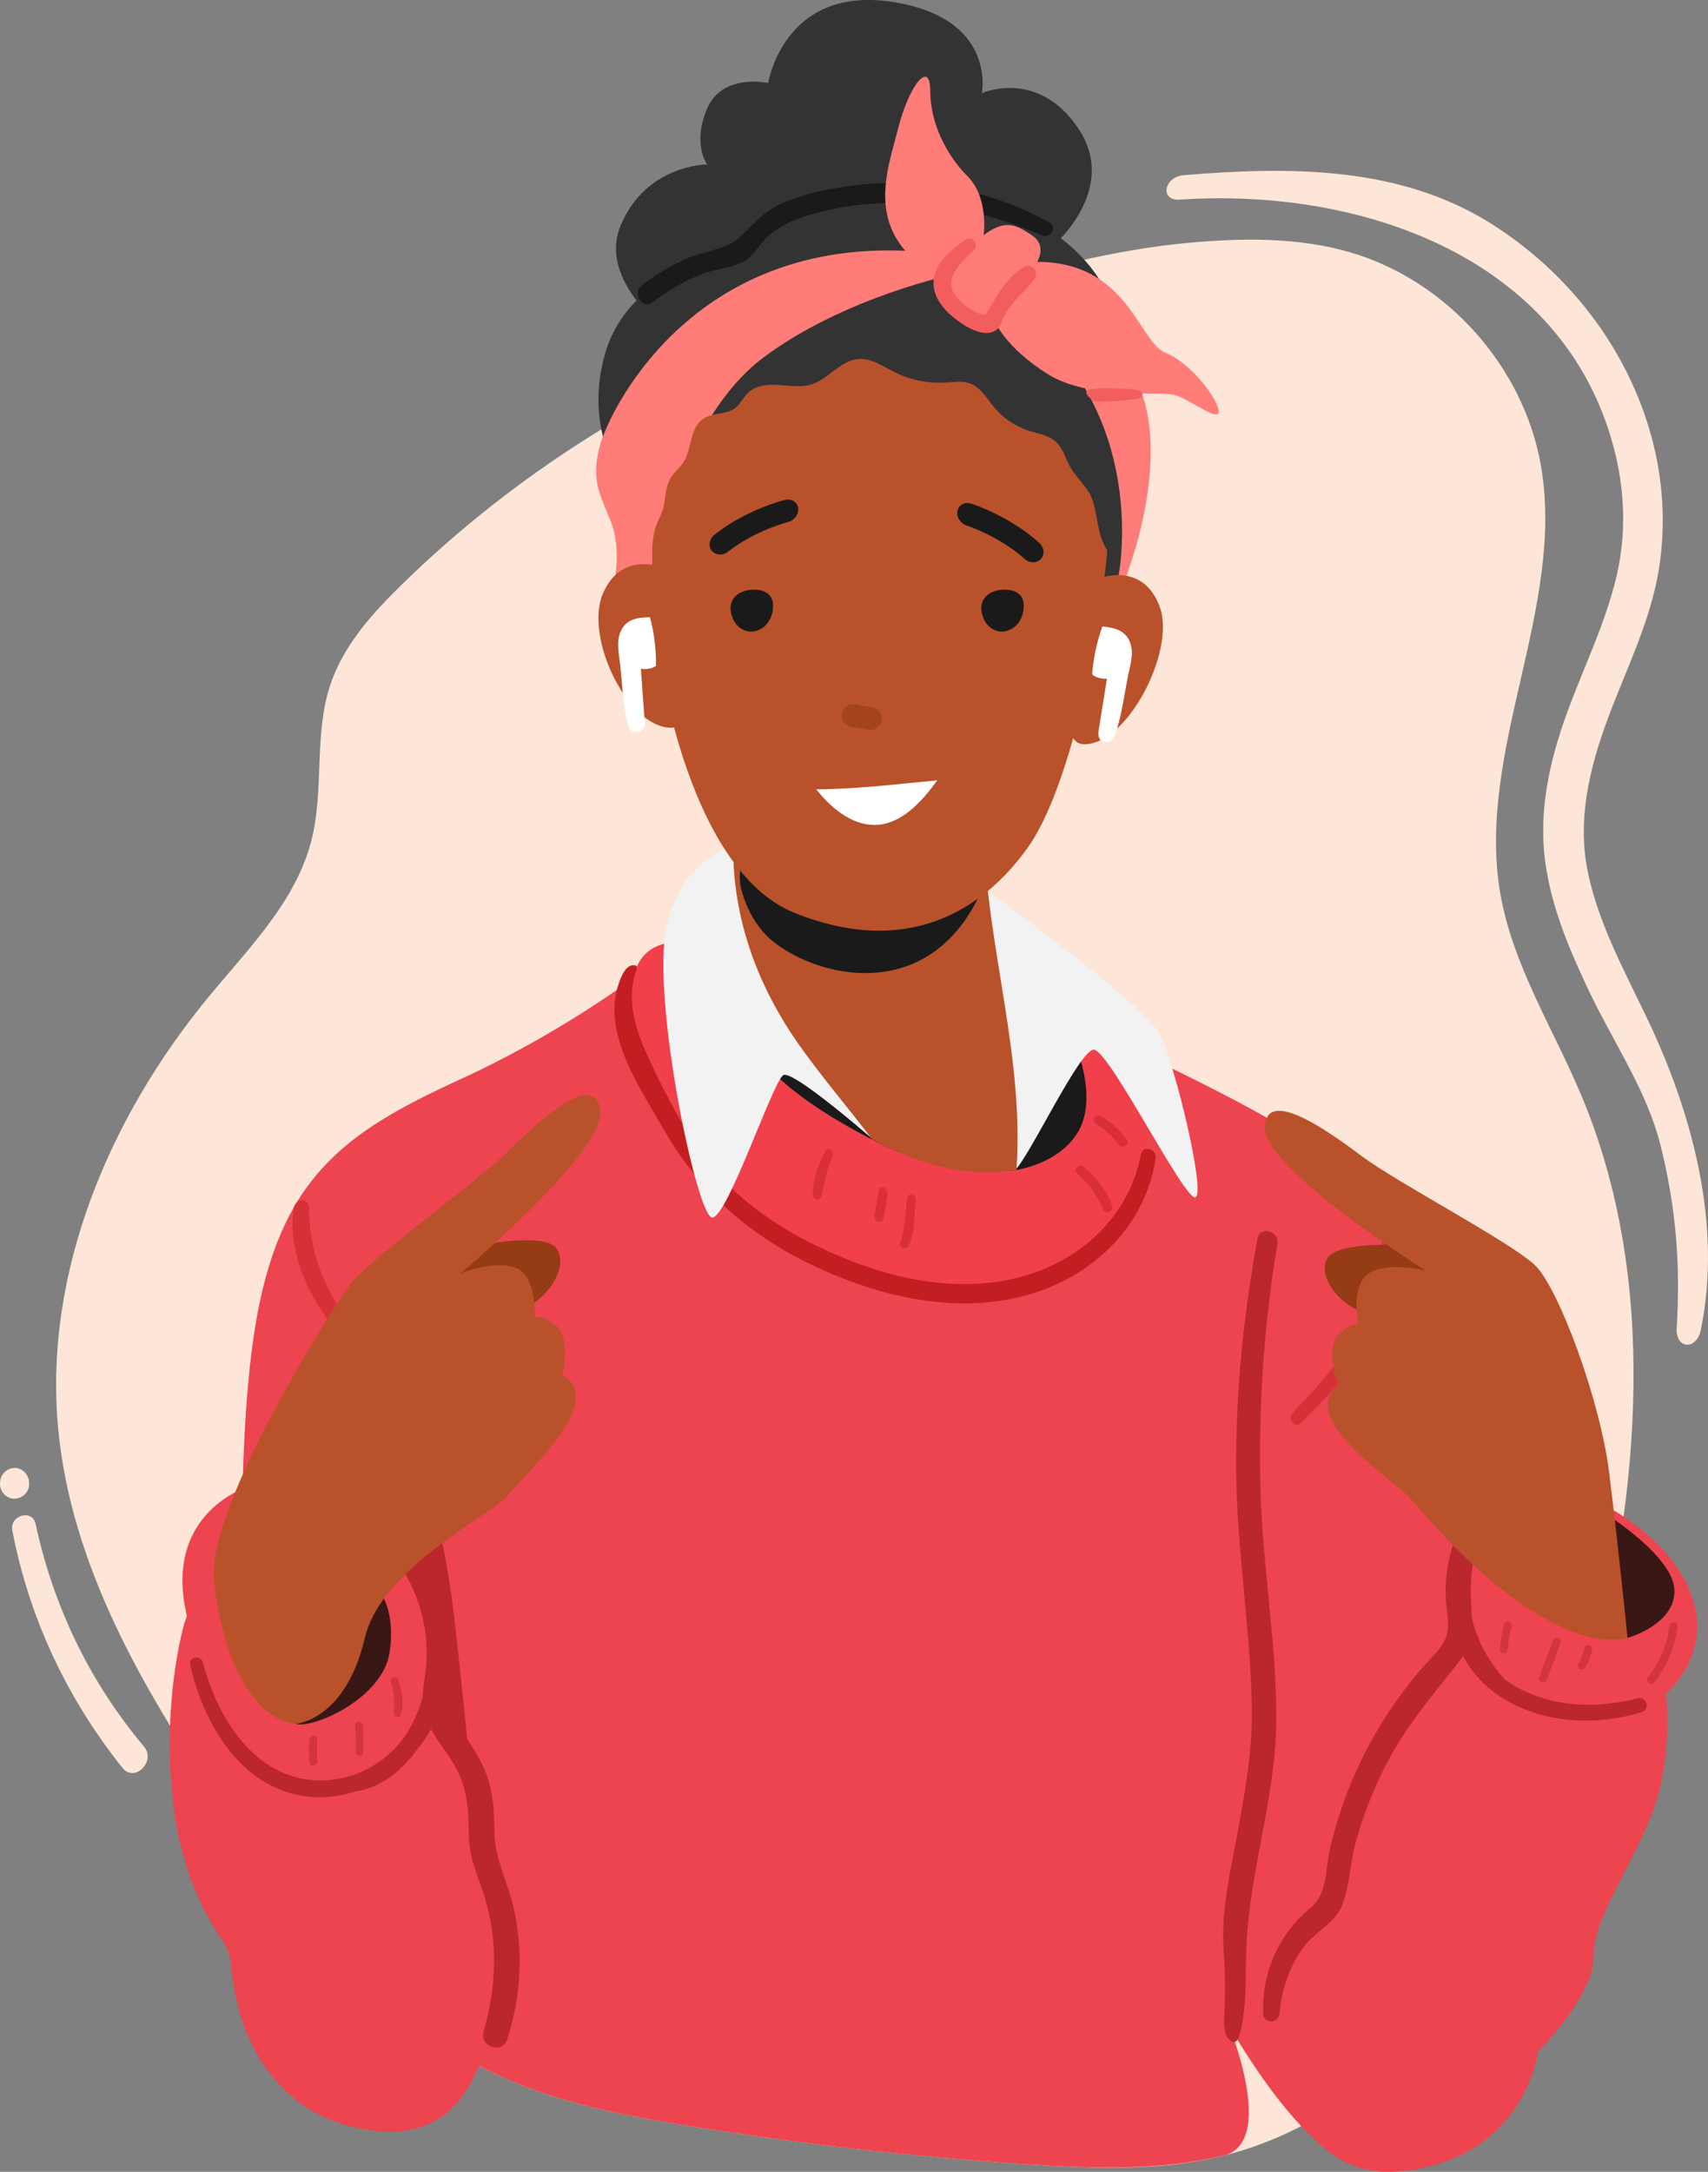
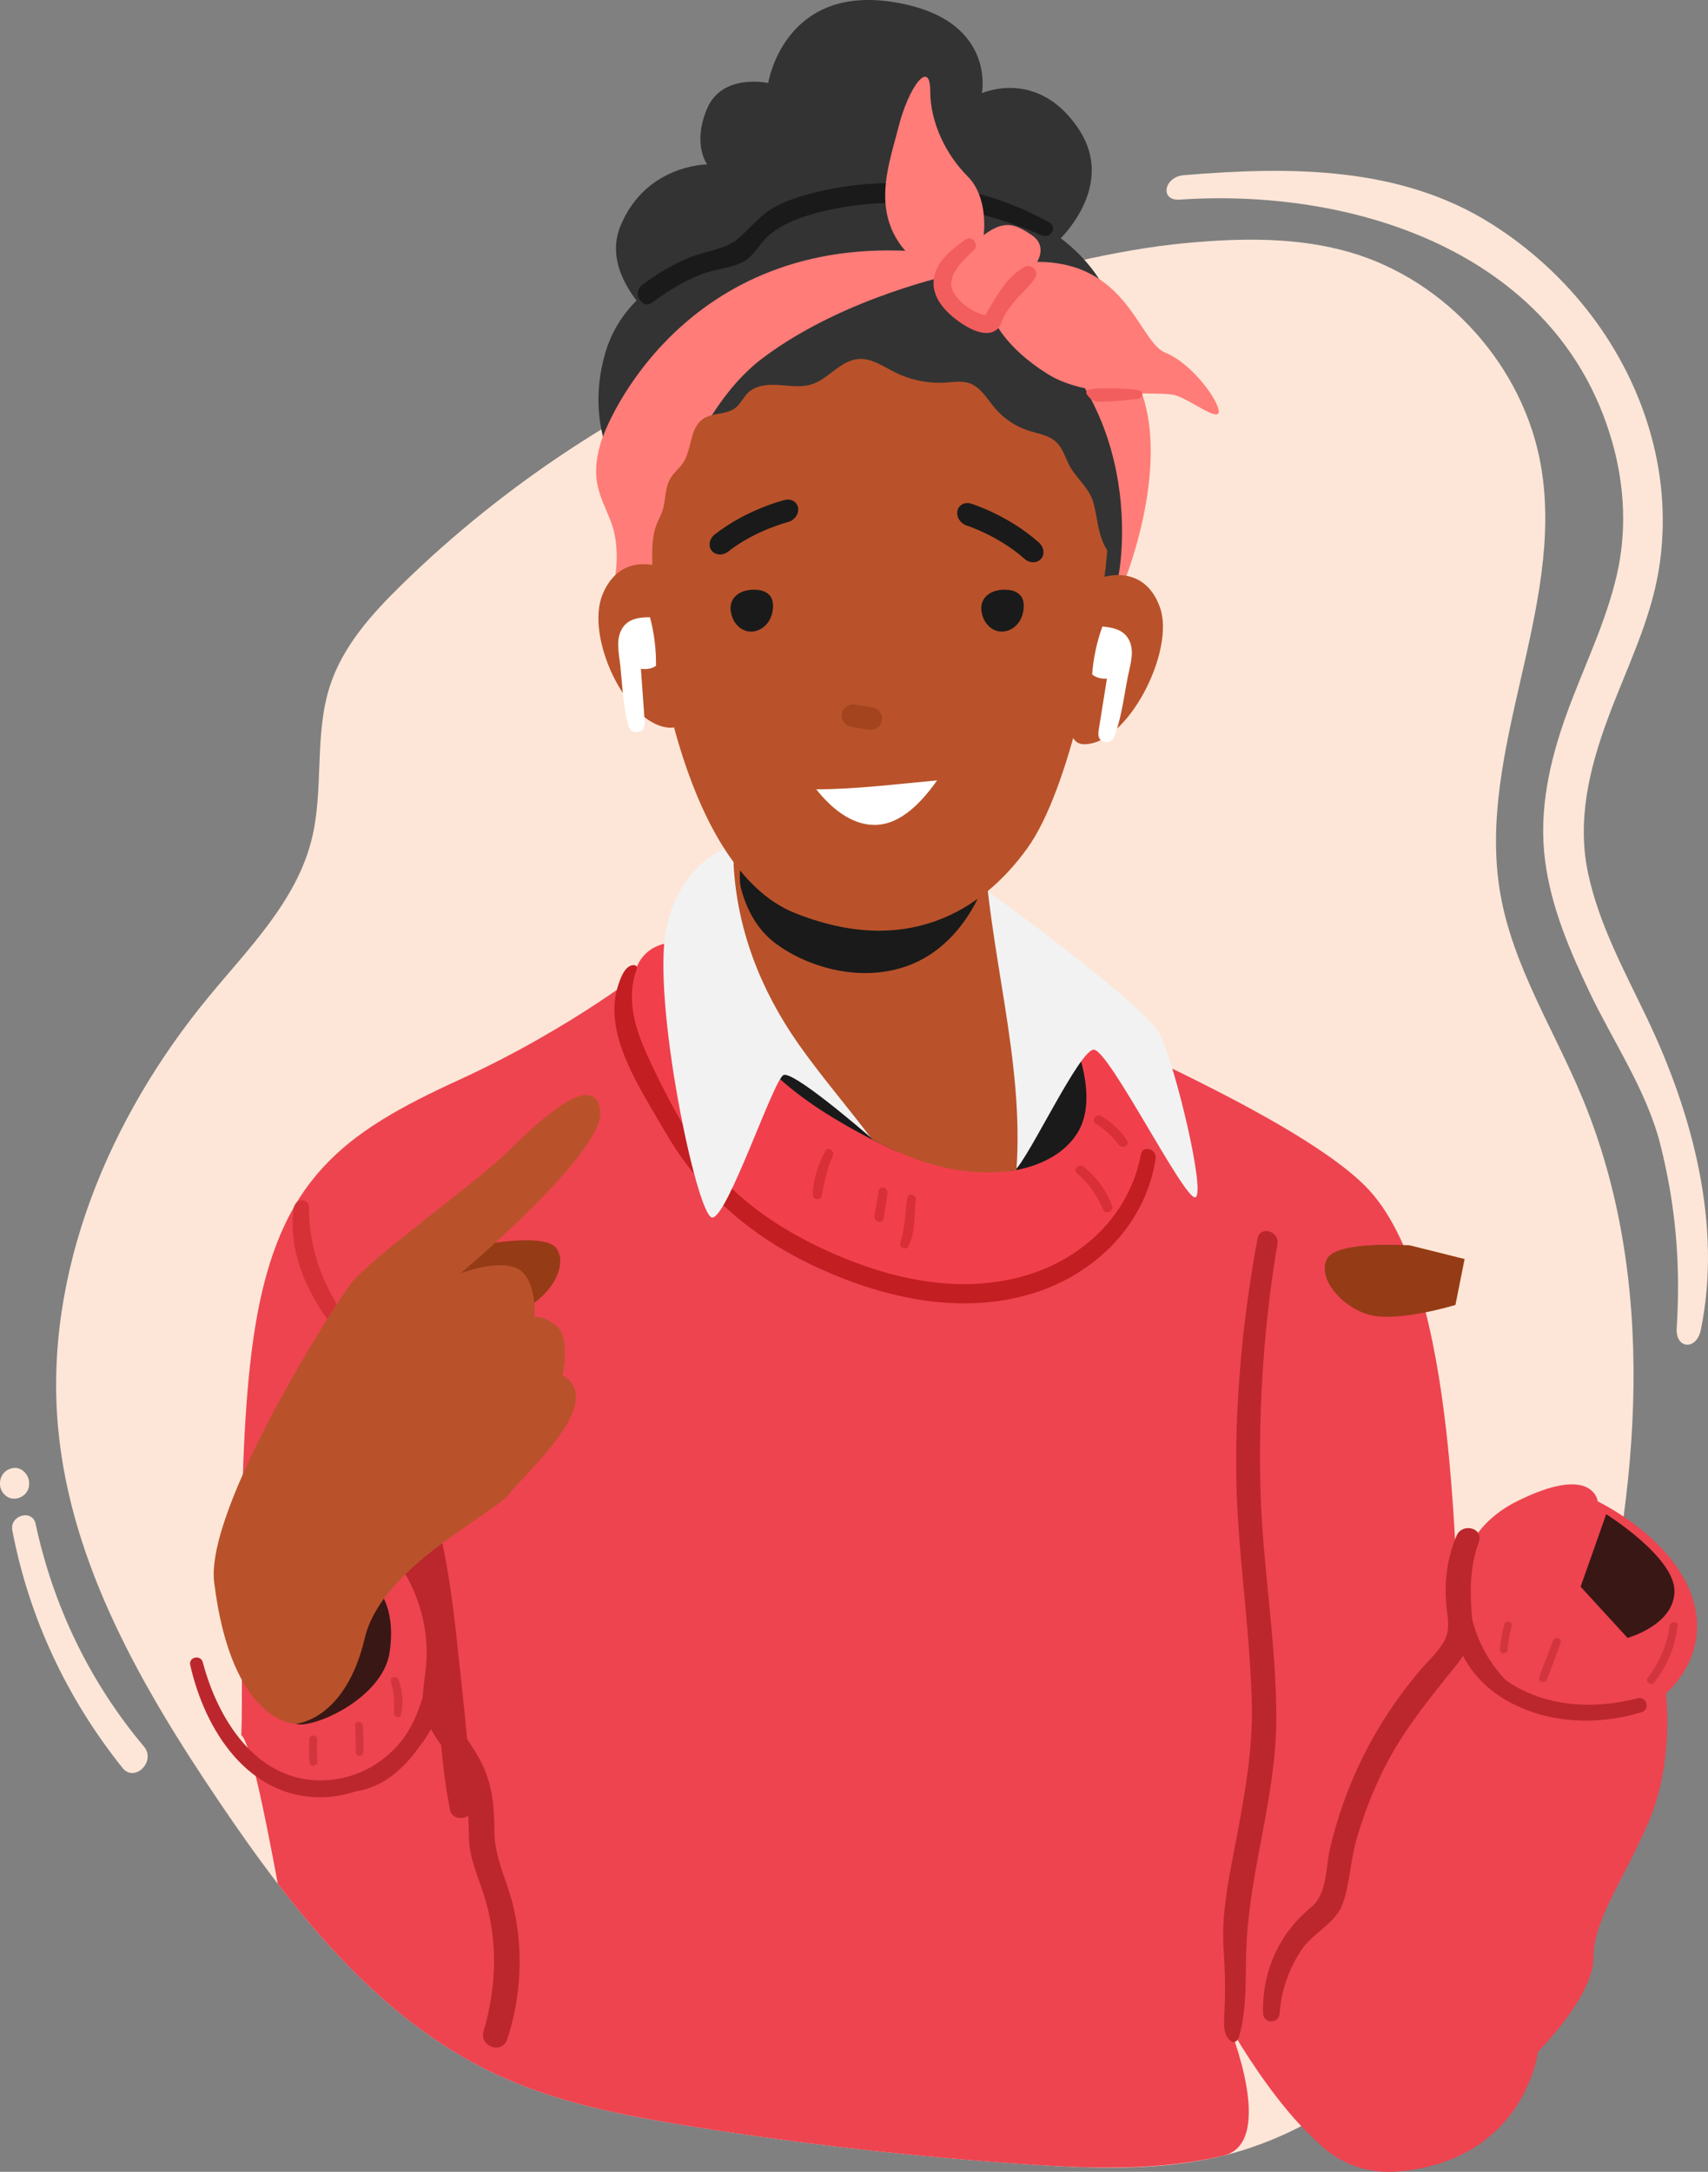
<svg xmlns="http://www.w3.org/2000/svg" id="Calque_2" viewBox="0 0 610.87 776.72">
  <rect x="0" y="0" width="610.87" height="776.72" fill="#808080" stroke="none" />
  <defs>
    <style>.cls-1{fill:#fde6d7;}.cls-1,.cls-2,.cls-3,.cls-4,.cls-5,.cls-6,.cls-7,.cls-8,.cls-9,.cls-10,.cls-11,.cls-12,.cls-13,.cls-14,.cls-15,.cls-16{stroke-width:0px;}.cls-2{fill:#953b16;}.cls-17{opacity:.6;}.cls-3,.cls-12{fill:#bb272d;}.cls-4,.cls-13{fill:#c31e21;}.cls-5{fill:#1a1a1a;}.cls-6{fill:#333;}.cls-7{fill:#391715;}.cls-8{fill:#fff;}.cls-9{fill:#f1404c;}.cls-10{fill:#ff7c78;}.cls-11{fill:#ed4450;}.cls-12,.cls-13{opacity:.5;}.cls-14{fill:#f25e5d;}.cls-15{fill:#b9522a;}.cls-16{fill:#f2f2f2;}</style>
  </defs>
  <g id="characters">
    <path class="cls-1" d="m565.69,392.06c-10.05-24.03-24.58-46.63-29.07-72.29-8.92-50.95,23.41-102.44,14.47-153.38-6.19-35.29-33.62-65.99-68-76.09-18.8-5.52-38.82-5.21-58.34-3.43-27.42,2.51-52.68,9.88-78.99,16.09-25,5.9-49.24,11.67-73.13,21.45-47.84,19.58-92.04,48.58-128.99,84.72-10.57,10.34-20.83,21.73-25.5,35.76-5.95,17.84-2.12,37.62-6.8,55.83-5.59,21.71-22.36,38.39-36.63,55.68-35.63,43.16-59.13,98.76-53.91,154.48,4.56,48.69,30.07,92.75,57.44,133.28,26.39,39.08,56.85,78.05,99.63,97.87,21.97,10.18,46.08,14.73,69.99,18.53,39.96,6.36,80.21,10.88,120.58,13.54,23.09,1.53,46.6,2.41,69.06-3.15,36.49-9.04,67.33-34.73,88.54-65.77,21.21-31.04,33.67-67.22,42.96-103.64,17.57-68.89,24.13-143.91-3.31-209.5Z" />
    <path class="cls-11" d="m529.67,644.88c-1.72-6.9,1.72-13.79,0-24.14-1.72-10.35-3.45-20.69-6.9-36.21-3.45-15.52.17-125.7-34.49-160.36-27.59-27.59-118.29-63.12-131.56-72.08-13.27-8.96-123.63-7.24-123.63-7.24,0,0-27.59,22.42-68.97,41.38-41.38,18.97-64.31,35.29-72.93,88.74-7.43,46.07-3.82,121.23-4.89,145.54,3.07,2.72,7.77,24.66,13.06,53.23,21.6,28.15,46.63,53.54,78.5,68.3,21.97,10.18,46.08,14.73,69.99,18.53,39.96,6.36,80.21,10.88,120.58,13.54,23.09,1.53,46.54,2.18,69.06-3.15,19.4-4.59,1.92-46.85,1.92-46.85,0,0,29.14,52.45,50.99,50.99,1.51-3.63,44.19-84.79,45.71-86.2.53-.94,1.05-1.88,1.57-2.82.34-19.85-6.88-36.63-8.02-41.22Z" />
-     <path class="cls-13" d="m499.76,443.56c-.44-3.39-5.5-3.65-5.5,0,.05,25.91-14.87,43.77-31.84,61.65-2.24,2.36.69,5.91,3.01,3.6,17.06-17.06,37.74-38.91,34.33-65.25Z" />
    <path class="cls-13" d="m105.03,431.9c.44-3.39,5.5-3.65,5.5,0-.05,25.91,14.87,43.77,31.84,61.65,2.24,2.36-.69,5.91-3.01,3.6-17.06-17.06-37.74-38.91-34.33-65.25Z" />
    <path class="cls-9" d="m407.57,384.5s16.38,49.13-25.47,69.14c-41.85,20.01-123.73-7.28-145.56-58.22-21.83-50.95-5.46-60.04,9.1-58.22,14.56,1.82,152.84,34.57,152.84,34.57l9.1,12.74Z" />
    <path class="cls-4" d="m225.99,345.23c.19-.04.39-.06.6-.06,2.05.02.9,1.93.53,3.21-.69,2.38-1.05,4.85-1.11,7.32-.24,9.89,4.19,19.18,8.4,27.88,4.25,8.76,8.83,17.39,14.15,25.56,11.62,17.83,28.43,29.7,47.91,38.49,21.3,9.61,45.39,15.15,68.47,9.07,21.42-5.64,38.93-21.66,43.11-43.84.66-3.49,5.78-1.96,5.26,1.45-3.54,23.42-21.34,41.15-43.57,48.13-25.59,8.04-52.97,1.99-76.76-8.83-23.43-10.65-42.05-26.45-54.88-48.48-1.83-3.14-3.72-6.26-5.54-9.41-7.09-12.27-16.14-28.33-11.58-42.98.69-2.21,2.21-6.93,5.02-7.5Z" />
    <path class="cls-5" d="m321.43,412.08s-43.05-18.48-53.96-40.32,21.83-14.56,21.83-14.56l32.13,54.87Z" />
    <path class="cls-5" d="m383.92,371.76s9.1,20.01,1.82,32.75c-7.28,12.74-24.53,14.27-24.53,14.27l-8.22-27.01,30.93-20.01Z" />
    <path class="cls-16" d="m238.36,331.73c5.46-25.47,25.47-30.93,29.11-30.93s45.49,100.07,45.49,100.07v.38c-.32,2.06-.56,4.13-.8,6.2-4.69-4.06-28.67-24.6-31.95-22.96-3.64,1.82-20.01,50.95-25.47,50.95s-21.83-78.24-16.38-103.71Z" />
    <path class="cls-16" d="m362.94,418.59c-9.92-11.23-21.18-21.15-31.49-32.01-.33-.34-.67-.59-1.03-.8l20.74-68.6s58.22,41.85,63.68,52.77,16.38,56.4,12.74,58.22-30.93-52.77-36.39-52.77c-5.12,0-23.06,38.44-28.26,43.19Z" />
    <path class="cls-6" d="m376.64,87.92s23.65-20.01,9.1-41.85c-14.56-21.83-34.57-12.74-34.57-12.74,0,0,5.46-27.29-32.75-32.75-38.21-5.46-43.67,29.11-43.67,29.11,0,0-16.38-3.64-21.83,9.1-5.46,12.74,0,20.01,0,20.01,0,0-21.83,0-30.93,21.83s21.83,41.85,21.83,41.85l132.82-34.57Z" />
    <path class="cls-6" d="m398.47,111.57s-7.28-34.57-60.04-41.85c-52.77-7.28-74.6,20.01-74.6,20.01,0,0-38.21,5.46-47.31,36.39-9.1,30.93,9.66,51.16,9.66,51.16l143.18-2.03,29.11-63.68Z" />
    <path class="cls-5" d="m229.69,101.9c5.16-3.85,10.58-7.13,16.5-9.66,5.76-2.45,13.42-2.97,18.09-7.13,4.48-3.99,7.57-8.25,13-11.16,5.95-3.18,12.69-4.93,19.26-6.24,26.32-5.23,55.3-1.47,78.75,11.88,3.05,1.74.37,5.91-2.68,4.59-25.09-10.86-51.86-15.05-78.75-8.48-6.78,1.66-13.53,3.92-18.92,8.53-3.14,2.68-5.12,7.11-8.7,9.16-4.39,2.52-10.57,2.81-15.31,4.67-6.36,2.49-12.13,6.01-17.58,10.09-3.74,2.79-7.36-3.5-3.66-6.26Z" />
    <path class="cls-15" d="m311.84,407.39c-8.65-11.48-18.11-22.38-26.39-34.19-13.48-19.25-21.92-40.97-23.1-64.4,1.27-4.8,2.32-6.69,2.32-6.69,0,0,68.46-5.55,87.16-2.16,1.52,39.65,14.55,78.88,11.7,118.51-18.37,3-35.63-2.38-51.7-11.07Z" />
    <path class="cls-6" d="m231.26,212.82s-14.64-69.95-.19-92.82c14.45-22.87,105.48-38.75,150.96-5.82,49.19,35.61,13.63,106.36,13.63,106.36l-164.41-7.72Z" />
    <path class="cls-10" d="m400.08,205.66s12.95-64.97-45.27-99.54l-13.32-8.11s-39.45,8.11-68.56,29.94c-29.11,21.83-39.66,74.08-39.66,74.08l-13.19,3.63s1.9-10.39-1.74-19.49c-3.64-9.1-7.28-14.56-3.64-27.29,3.64-12.74,36.39-81.88,127.36-67.32,0,0,43.67,12.74,61.86,40.03,18.2,27.29-1.82,76.42-1.82,76.42l-2.04-2.35Z" />
    <path class="cls-5" d="m350.52,319.66s-85.58-23.26-85.72-23.29c.17.04-.35,10.72-.26,11.47.4,3.41-.38,6.57.49,9.9,1.99,7.64,5.89,14.81,12.26,19.59,4.3,3.23,9.16,5.72,14.23,7.51,11.23,3.98,23.94,4.54,35.04-.19,11.08-4.72,19.02-14.22,23.96-24.99Z" />
    <path class="cls-15" d="m238.45,174.53c.32-1.33.78-2.63,1.56-3.83,1.21-1.87,3.03-3.28,4.27-5.13,3.27-4.88,2.31-12.43,7.16-15.75,3.41-2.33,8.36-1.41,11.6-3.95,1.85-1.45,2.8-3.77,4.49-5.4,2.81-2.71,7.12-3.06,11.01-2.79,3.89.27,7.9.97,11.63-.19,6.11-1.9,10.31-8.5,16.69-9.08,4.77-.44,9.02,2.65,13.31,4.78,5.59,2.77,11.93,4.04,18.15,3.63,2.8-.19,5.7-.69,8.36.22,4.06,1.39,6.33,5.57,9.09,8.85,3.18,3.77,7.44,6.63,12.14,8.14,3.4,1.09,7.2,1.6,9.81,4.03,2.17,2.02,3.11,4.99,4.37,7.68,2.31,4.94,7.3,8.43,8.84,13.63,1.82,6.16,1.47,11.73,5.1,17.49-2.86,32.66-13.53,85.49-28.58,106.46-16.33,22.75-43.52,39.12-83.27,23.16-38.82-15.58-50.95-95.32-50.53-113.44.17-7.26-1.36-17.09.68-24.03.86-2.94,2.6-5.21,3.16-8.5.34-1.98.49-4.02.95-5.97Z" />
    <path class="cls-8" d="m312.75,295.02c-8.32,0-15.56-6.09-20.81-12.73,14.37-.03,28.99-1.9,43.22-3.2-5.19,7.33-12.82,15.93-22.41,15.94Z" />
    <path class="cls-15" d="m394.81,206.37s14.42-4.85,20.04,10.82-11.73,49.33-27.26,48.97c-15.14-.35,7.22-59.79,7.22-59.79Z" />
    <g class="cls-17">
      <path class="cls-2" d="m301.06,255.3c.34-2.15,2.46-3.73,4.62-3.37,2.13.35,4.26.71,6.38,1.06,2.15.36,3.71,2.45,3.37,4.62-.34,2.15-2.46,3.73-4.62,3.37-2.13-.35-4.26-.71-6.38-1.06-2.15-.36-3.71-2.45-3.37-4.62Z" />
    </g>
    <path class="cls-5" d="m283.53,185.88c1.34-.99,2.15-2.6,1.93-4.17-.29-2.19-2.43-3.49-4.77-2.91-.56.14-13.7,3.41-25.06,12.35-1.94,1.52-2.43,4.12-1.09,5.79,1.34,1.68,4.01,1.87,5.94.28,9.66-7.54,21.15-10.46,21.26-10.49.66-.16,1.26-.45,1.78-.84Z" />
    <path class="cls-5" d="m344.08,187.02c-1.27-1.07-1.98-2.73-1.66-4.29.43-2.17,2.65-3.33,4.94-2.6.55.17,13.46,4.28,24.22,13.92,1.84,1.64,2.17,4.26.72,5.85-1.44,1.59-4.12,1.61-5.95-.1-9.16-8.14-20.44-11.79-20.55-11.83-.64-.2-1.23-.53-1.72-.95Z" />
    <path class="cls-15" d="m236.01,202.72s-14.19-5.5-20.51,9.89c-6.33,15.39,8.77,47.29,24.3,47.65,15.15.35-3.79-57.54-3.79-57.54Z" />
    <path class="cls-5" d="m263.91,223.88c-.77-.75-1.4-1.66-1.81-2.65-2.94-7.1,2.56-11.09,9.27-10.22,1.8.23,3.61,1.14,4.48,2.74.53.99.66,2.15.63,3.27-.08,2.32-.87,4.66-2.44,6.38-1.57,1.72-3.95,2.74-6.25,2.43-1.46-.19-2.81-.91-3.87-1.94Z" />
    <path class="cls-5" d="m353.58,223.88c-.77-.75-1.4-1.66-1.81-2.65-2.94-7.1,2.56-11.09,9.27-10.22,1.8.23,3.61,1.14,4.48,2.74.53.99.66,2.15.63,3.27-.08,2.32-.87,4.66-2.44,6.38-1.57,1.72-3.95,2.74-6.25,2.43-1.46-.19-2.81-.91-3.87-1.94Z" />
    <path class="cls-8" d="m221.89,226.01c1.89-4.56,6.1-5.26,10.57-5.27,1.54,5.73,2.22,11.5,2.16,17.37-2.18,1.66-5.4,1.07-5.4,1.07.26,3.62.52,7.25.78,10.87.19,2.63.38,5.27.56,7.9.12,1.75-.25,3.38-2.14,3.76-3.34.67-3.73-2.15-4.3-4.68-1.39-6.27-1.59-12.72-2.28-19.08-.42-3.9-1.48-8.22.05-11.94Z" />
    <path class="cls-8" d="m404.34,230.23c-1.48-4.7-5.61-5.77-10.06-6.17-2.04,5.57-3.22,11.26-3.67,17.11,2.02,1.84,5.29,1.54,5.29,1.54-.58,3.59-1.15,7.17-1.73,10.76-.42,2.61-.84,5.21-1.25,7.82-.27,1.73-.05,3.38,1.8,3.93,3.26.96,3.91-1.81,4.69-4.29,1.93-6.12,2.7-12.53,3.94-18.81.76-3.84,2.2-8.06.99-11.9Z" />
    <path class="cls-10" d="m351.81,84.1s1.91-13.38-5.73-21.02-13.38-19.11-13.38-30.58-7.64-1.91-11.47,13.38c-3.82,15.29-13.38,38.22,15.29,53.51,0,0-1.91,5.73,5.73,11.47s13.38,3.82,13.38,3.82c0,0,3.82,9.56,19.11,19.11,15.29,9.56,40.14,5.73,45.87,7.64,5.73,1.91,15.29,9.56,15.29,5.73s-9.56-17.2-19.11-21.02c-9.56-3.82-13.38-32.49-45.87-32.49,0,0,3.82-5.73-1.91-9.56-5.73-3.82-9.56-5.73-17.2,0Z" />
    <path class="cls-14" d="m333.88,100.56c.45-6.7,6.46-11.4,11.53-14.94,2.27-1.59,4.93,1.94,2.95,3.82-3.81,3.6-10.59,9.52-7.23,15.24,2.03,3.46,6.95,7.35,11.28,7.97,4-6.37,6.97-13.17,13.98-17.17,2.39-1.36,5.32,1.4,3.83,3.83-1.9,3.11-4.73,5.35-7.07,8.12-1.52,1.8-2.95,3.71-4.09,5.79-.44.81-1.21,3.39-2.18,4.32-3.93,3.76-10.65-.13-14.32-2.82-4.49-3.28-9.06-8.21-8.66-14.16Z" />
    <path class="cls-14" d="m389.26,139.47c2.08-.76,7.14-.61,9.33-.55,2.73.07,5.44.15,8.15.53,2.63.37,2.25,2.97,0,3.2-2.87.29-14.04,1.71-15.81.52-1.67-1.12-3.5-3.02-1.66-3.69Z" />
    <path class="cls-13" d="m321.97,444.45c1.85-5.25,1.69-10.62,2.51-16.06.31-2.04,3.36-1.15,3.08.85-.74,5.5-.08,11.35-2.66,16.45-.81,1.61-3.54.49-2.94-1.24Z" />
    <path class="cls-13" d="m314.26,425.86c.35-2.09,3.47-1.19,3.17.87-.45,3.01-.89,6.02-1.39,9.02-.36,2.15-3.59,1.22-3.26-.9.46-3,.98-6,1.48-8.99Z" />
    <path class="cls-13" d="m295.03,411.76c.94-1.9,3.69-.24,2.82,1.65-2.15,4.66-2.97,9.34-3.98,14.32-.37,1.81-3.19,1.37-3.18-.43.02-5.38,1.99-10.77,4.34-15.54Z" />
    <path class="cls-13" d="m387.62,417.28c4.54,3.7,8.17,8.53,10.14,14.07.65,1.83-2.39,3.15-3.17,1.34-2.2-5.09-5.09-9.43-9.35-13.02-1.67-1.41.72-3.74,2.38-2.38Z" />
    <path class="cls-13" d="m393.7,399.11c3.69,2.18,6.94,5.05,9.33,8.62,1.22,1.83-1.61,3.34-2.88,1.69-2.28-2.96-4.92-5.49-8.12-7.44-1.82-1.11-.17-3.95,1.67-2.86Z" />
    <path class="cls-3" d="m441.22,730.31c1.13.02,1.76-1.27,2.06-2.35,2.87-10.4,2.03-21.51,2.51-32.18,1.23-27.38,10.62-53.49,10.68-80.98.06-27.77-5.05-55.3-5.69-83.07-.68-29.1,1.26-58.14,6.09-86.85.78-4.62-6.25-6.65-7.11-1.96-5.03,27.38-7.86,55.26-7.63,83.12.24,28.32,5.09,56.28,5.6,84.56.26,14.7-2.24,29.23-4.89,43.63-2.6,14.15-6.24,28.96-5.19,43.37.57,7.86.64,15.77.2,23.64-.17,3.03-.22,6.56,2.11,8.51.36.3.79.56,1.27.57Z" />
    <path class="cls-3" d="m163.11,584.1c-2.18-20.1-5.54-39.95-12.28-59.07-1.61-4.58-8.89-2.67-7.34,2.02,6.51,19.76,9.59,40.35,11.58,61.01,1.89,19.62,1.99,39.91,5.89,59.26.9,4.46,8.25,3.5,7.98-1.08-1.22-20.67-3.59-41.54-5.83-62.14Z" />
    <path class="cls-11" d="m571.41,536.95s25.94,12.21,33.57,33.57-9.15,35.09-9.15,35.09c0,0,3.05,24.41-6.1,45.77-9.15,21.36-19.83,35.09-19.83,48.82s-19.83,33.57-19.83,33.57c0,0-4.58,38.14-48.82,42.72-44.25,4.58-53.4-59.5-45.77-73.23,7.63-13.73,18.31-19.83,18.31-19.83,0,0,1.53-44.25,47.3-102.22,0,0-6.1-30.51,21.36-44.25,27.46-13.73,28.99,0,28.99,0Z" />
    <path class="cls-7" d="m574.46,541.53s24.41,15.26,24.41,27.46-16.78,16.78-16.78,16.78l-16.78-18.31,9.15-25.94Z" />
    <path class="cls-2" d="m504.12,445.36c-1.64,0-26.27-1.64-29.55,4.92-3.28,6.57,4.47,16.57,14.55,19.77,10.08,3.21,31.42-3.36,31.42-3.36l3.28-16.42-19.7-4.92Z" />
    <path class="cls-3" d="m585.75,607.38c-14.11,3.6-29.51,3.37-42.59-3.64-1.79-.96-3.4-1.99-4.87-3.09-5.95-6.38-9.93-13.83-11.83-21.91-.72-9.76-.92-17.8,2.43-27.28,1.81-5.12-5.97-6.96-7.97-2.2-3.37,8.07-4.48,16.65-3.58,25.34.5,4.78,1.46,8.73-1.26,13.1-2.25,3.61-5.6,6.61-8.33,9.84-10.1,11.94-18.41,25.38-24.41,39.83-3.17,7.64-5.74,15.53-7.62,23.59-1.68,7.19-.93,16.35-6.85,21.2-11.5,9.41-17.57,23.14-17.12,37.91.12,3.83,5.63,3.76,5.9,0,.6-8.2,3.37-16.25,8.04-23.03,3.98-5.79,11.91-9.25,14.37-15.78,2.67-7.08,2.86-15.51,4.94-22.89,2.26-8.01,5.2-15.82,8.76-23.34,7.04-14.88,16.81-26.75,27.04-39.43.91-1.12,1.71-2.26,2.42-3.41,3.47,6.53,8.65,12.04,15.94,16.14,14.54,8.17,32.24,8.83,47.96,4.01,3.16-.97,1.86-5.79-1.37-4.97Z" />
-     <path class="cls-15" d="m509.86,454.39s-57.46-36.12-57.46-50.89,21.34,0,34.47,9.85c13.13,9.85,54.17,31.19,62.38,39.4,8.21,8.21,22.98,47.61,26.27,73.87,3.28,26.27,6.57,59.1,6.57,59.1,0,0-11.49,4.92-34.47-9.85-22.98-14.77-37.76-34.47-44.32-41.04-6.57-6.57-39.4-27.91-24.62-39.4,0,0-4.92-13.13,0-18.06,4.92-4.92,7.09-3.57,7.09-3.57,0,0-2.93-14.45,4.02-18.57,6.95-4.12,20.08-.84,20.08-.84Z" />
    <path class="cls-12" d="m538.02,580.91c-.82,2.97-1.37,6-1.59,9.07-.13,1.78,2.59,1.74,2.75,0,.26-2.83.73-5.6,1.47-8.35.46-1.7-2.17-2.42-2.63-.73Z" />
    <path class="cls-12" d="m555.42,586.8c-1.64,4.34-3.4,8.66-4.88,13.06-.59,1.77,2.06,2.4,2.74.75,1.76-4.29,3.25-8.71,4.85-13.06.62-1.7-2.07-2.41-2.7-.74Z" />
-     <path class="cls-12" d="m566.65,589.35c-.44,1.98-1.18,3.77-2.18,5.54-.91,1.62,1.49,3.01,2.48,1.45,1.2-1.9,2-4.03,2.47-6.23.38-1.8-2.37-2.57-2.77-.76Z" />
    <path class="cls-12" d="m597.12,581.54c-.89,6.84-3.63,13.02-7.82,18.47-1,1.3,1.27,3.07,2.29,1.77,4.7-5.95,7.46-12.71,8.39-20.24.23-1.83-2.63-1.8-2.86,0Z" />
-     <path class="cls-11" d="m89.25,531.5s-31.07,8.93-22.49,46.09c.16.68-.69,2.35-.87,3.01-.77,2.89-1.42,5.81-1.99,8.75-2.01,10.37-3.02,20.94-3.16,31.5-.33,24.95,3.54,49.89,17.5,71.05,1.22,1.84,2.51,3.67,3.28,5.74.87,2.3,1.06,4.78,1.33,7.22.62,5.54,1.66,11.04,3.3,16.36,4.22,13.64,12.79,26.28,25.11,33.51,12.31,7.23,32.18,10.88,44.51,3.68,14.82-8.65,20.01-29.34,20.97-46.18.69-12.19,3.78-39.52-2.71-59.75-6.49-20.24-23.38-45.65-23.38-45.65,0,0,14.09-32.82-15.16-55.88-29.25-23.06-46.27-19.45-46.27-19.45Z" />
    <path class="cls-7" d="m134.56,567.7s7.27,6.53,4.79,23.2c-2.48,16.67-27.54,27.47-33.55,25.6-6.01-1.87,3.87-41.04,3.87-41.04l24.89-7.75Z" />
    <path class="cls-2" d="m169.14,445.7c1.63-.22,25.8-5.21,29.94.85,4.15,6.06-2.17,17.02-11.71,21.57s-31.58.96-31.58.96l-5.49-15.81,18.84-7.57Z" />
    <path class="cls-3" d="m183.75,682.48c-2.08-9.32-6.85-17.7-6.93-27.37-.06-7.63-.39-14.28-3.21-21.5-2.94-7.54-8.22-13.22-11.94-20.23-3.83-7.23-.06-17.26-.53-25.21-.87-14.52-6.62-27.95-16.21-38.83-3.35-3.79-9.07,1.35-5.84,5.21,9.7,11.59,14.68,26.41,13.27,41.52-.35,3.75-1.08,7.35-1.17,10.94-2.03,6.42-4.48,12.38-9.43,17.73-7.11,7.69-17.02,12.11-27.51,12-23-.25-36.46-22.23-41.71-42.23-.75-2.85-5.15-1.94-4.5.97,5.2,23.2,20.63,47.56,47.02,47.28,4.06-.04,8.16-.79,12.13-2.09,9.47-1.4,16.79-7.68,22.25-15.31,1.78-2.18,3.37-4.5,4.68-6.95,2.79,5.06,6.84,9.56,9.4,14.72,4.1,8.25,3.96,15.41,4.22,24.38.22,7.34,3.26,13.58,5.43,20.47,5.02,15.93,4.46,32.59-.21,48.5-1.61,5.48,6.64,8.32,8.44,2.85,4.96-15.07,5.81-31.36,2.35-46.86Z" />
    <path class="cls-15" d="m164.68,455.43s51.99-43.62,49.98-58.25c-2.02-14.64-21.14,2.91-32.81,14.46s-49.41,38.29-56.42,47.54c-7.01,9.25-52.08,80.47-48.83,106.74,6.28,50.79,29.21,50.57,29.21,50.57,0,0,17.69-1.1,24.67-30.69,6.04-25.63,46.07-44.18,51.68-51.58,5.61-7.4,35.22-33.02,19.02-42.39,0,0,3.09-13.68-2.46-17.89-5.55-4.21-7.51-2.57-7.51-2.57,0,0,.93-14.72-6.51-17.85-7.45-3.13-20.01,1.91-20.01,1.91Z" />
    <path class="cls-12" d="m129.76,617.23c-.12-1.74-2.87-1.93-2.75-.16.21,3.16.22,6.31.22,9.48,0,1.71,2.57,1.89,2.68.15.19-3.15.07-6.32-.15-9.47Z" />
    <path class="cls-12" d="m142.59,600.84c-.57-1.73-3.36-1.16-2.8.6,1.21,3.77,1.28,7.42,1.11,11.33-.06,1.39,2.13,1.93,2.49.48,1.03-4.12.51-8.42-.8-12.41Z" />
    <path class="cls-12" d="m113.49,622.13c.17-1.8-2.62-1.95-2.8-.16-.28,2.81-.25,5.59.03,8.39.18,1.82,2.99,1.22,2.8-.6-.27-2.54-.27-5.08-.03-7.63Z" />
    <path class="cls-1" d="m589.07,364.15c-7.96-16.65-16.97-33.11-20.97-51.28-4.25-19.27.3-37.99,7.03-56.11,6.53-17.59,15.24-34.71,18.21-53.4,2.51-15.8,1.49-31.93-2.74-47.36-8.63-31.49-29.61-58.49-57.06-75.87-32.76-20.73-71.92-20.65-110.15-17.48-7.13.59-8.7,9.23-1.46,8.74,64.98-4.36,137.11,20.55,155.19,88.52,3.94,14.8,4.62,30.45,1.21,45.42-3.96,17.41-12.08,33.52-18.11,50.25-6.05,16.79-9.96,34.43-7.6,52.33,2.19,16.62,8.78,32.03,15.94,47.04,8.54,17.89,20.42,35.13,25.29,54.47,5.41,21.5,7.28,42.25,5.83,65.56-.47,7.5,7.08,8.08,8.62.64,7.76-37.59-3.06-77.64-19.23-111.46Z" />
    <path class="cls-1" d="m51.47,624.6c-19.34-22.98-32.44-50.22-38.72-79.57-1.17-5.47-9.38-3.13-8.34,2.3,5.96,31.23,19.56,60.13,39.4,84.93,4.32,5.4,12.16-2.32,7.66-7.66Z" />
    <path class="cls-1" d="m10.17,528.76c-.7-2.08-2.63-3.88-4.96-3.78-2.36.11-4.21,1.54-4.96,3.78-.22.65-.25,1.33-.25,2.01,0,2.73,2.4,5.34,5.21,5.21,2.82-.13,5.21-2.29,5.21-5.21,0-.68-.03-1.36-.25-2.01Z" />
  </g>
</svg>